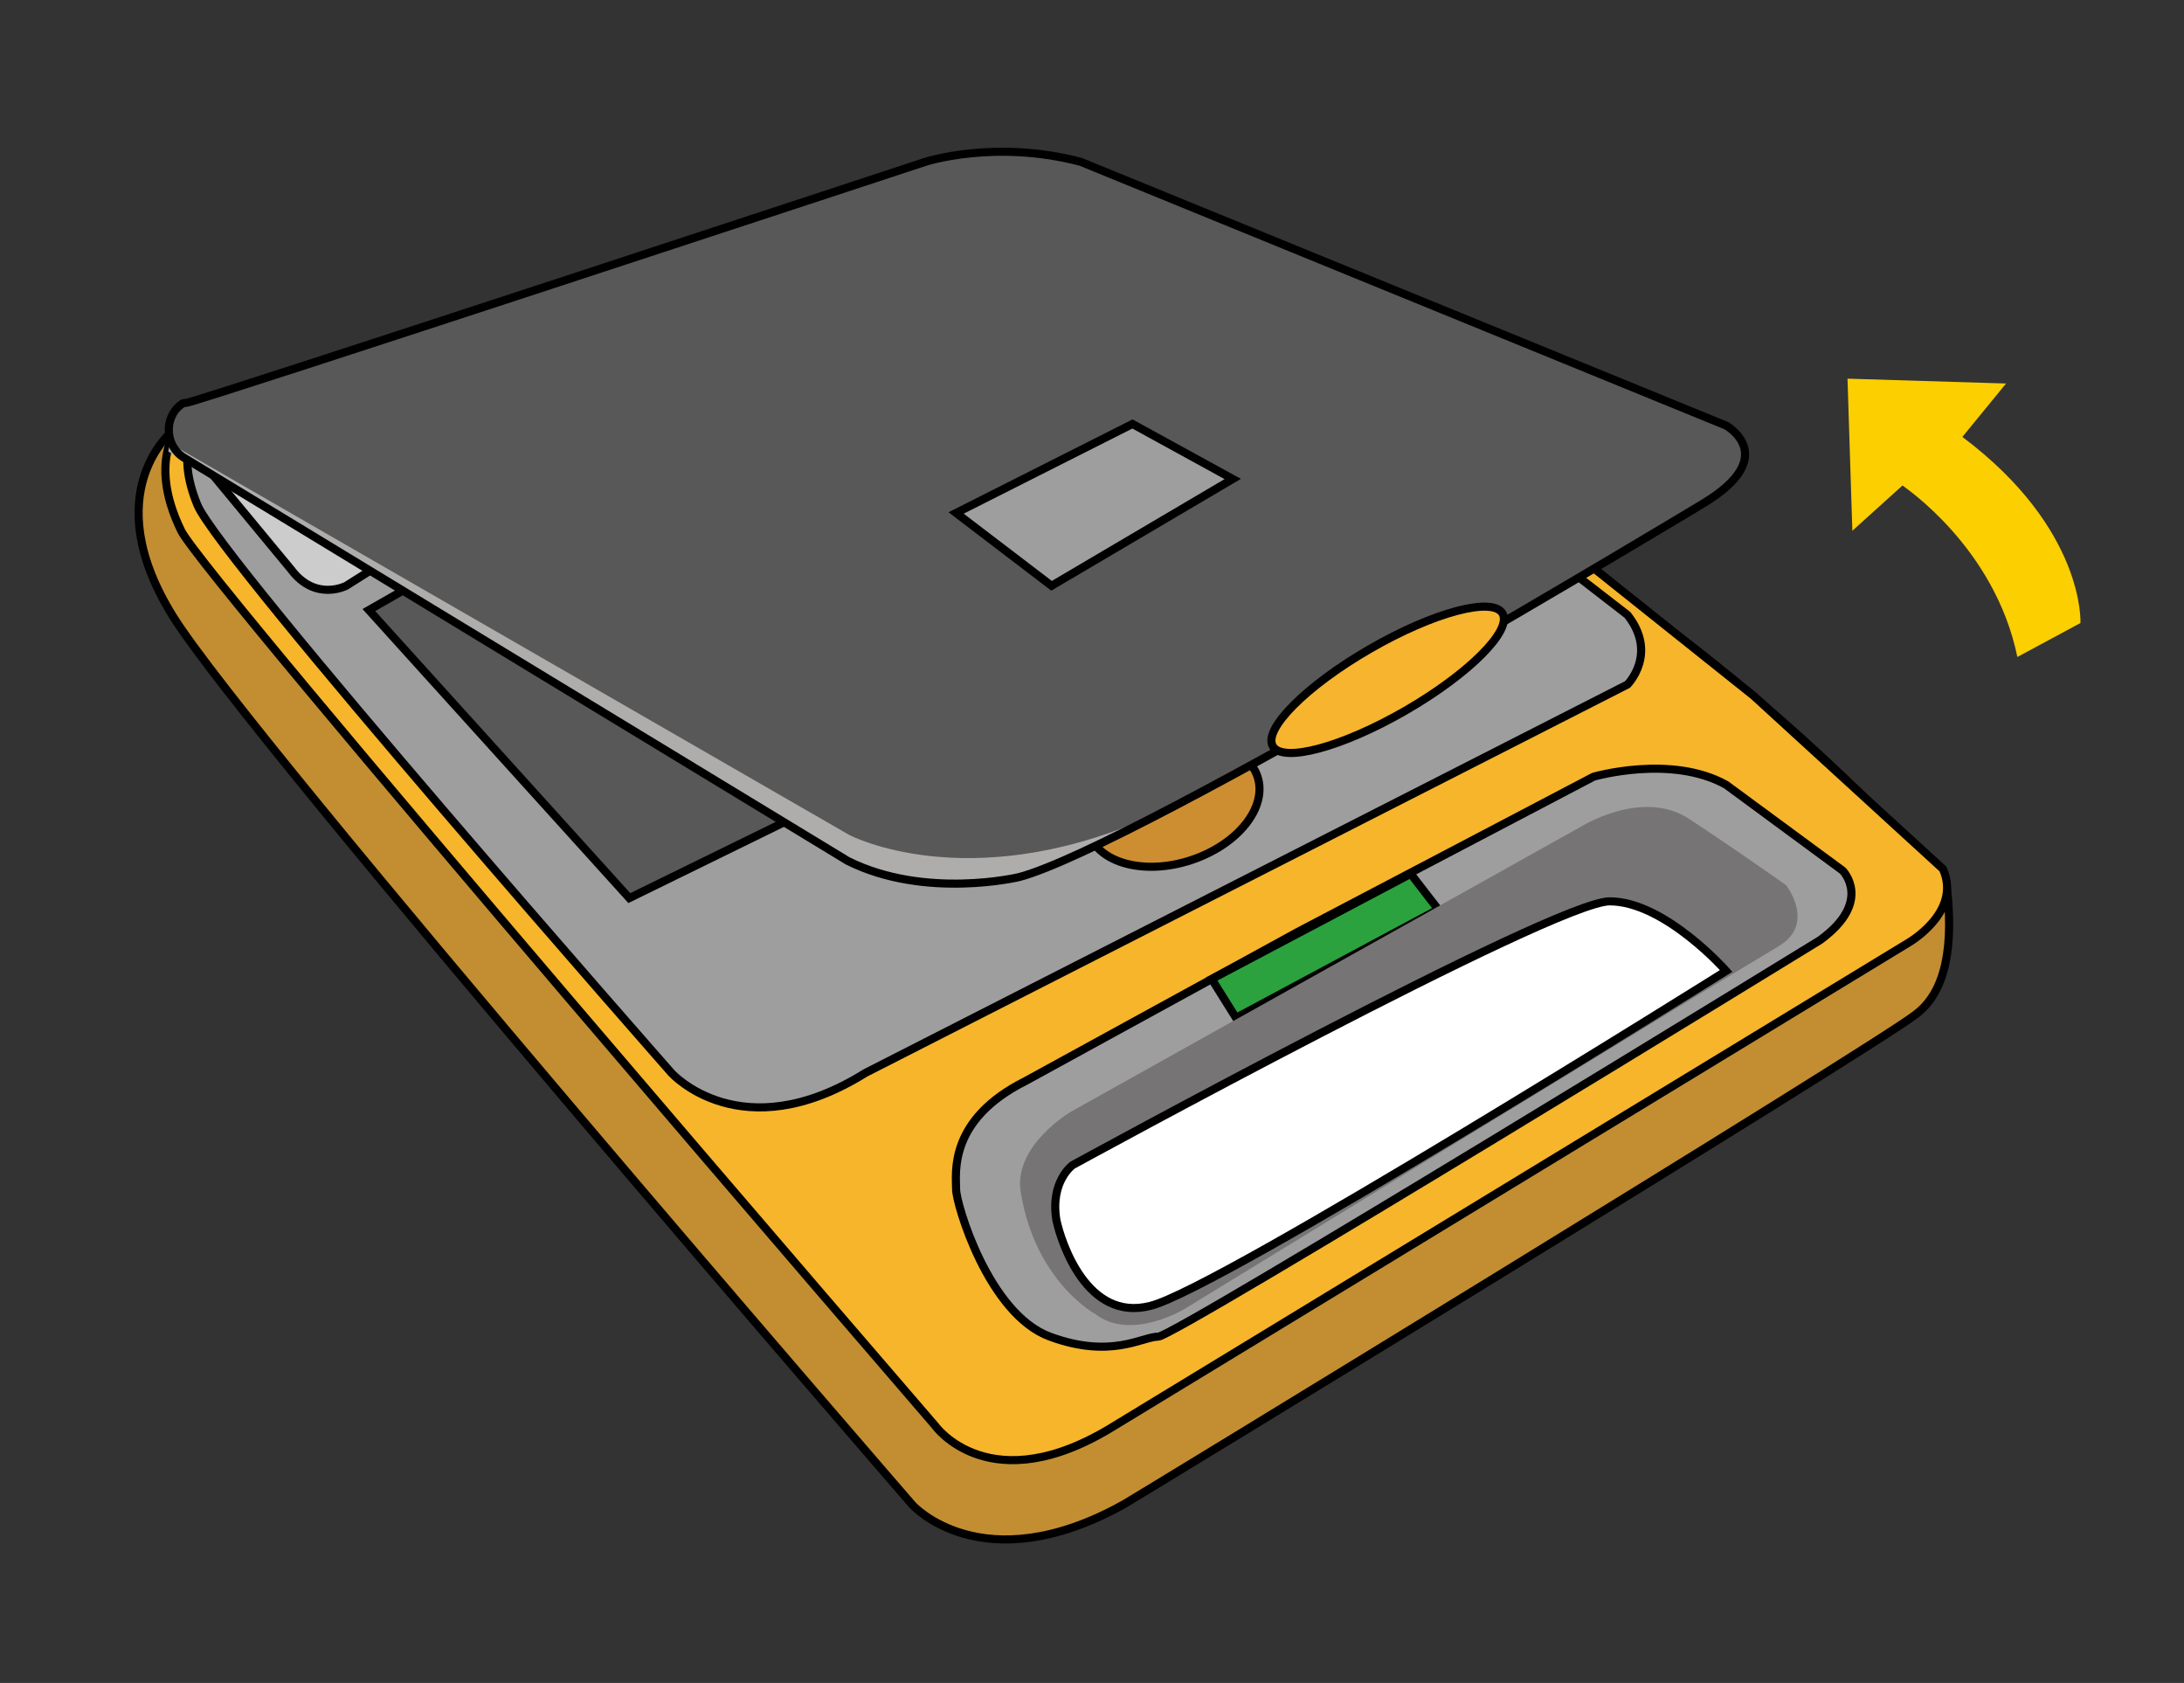
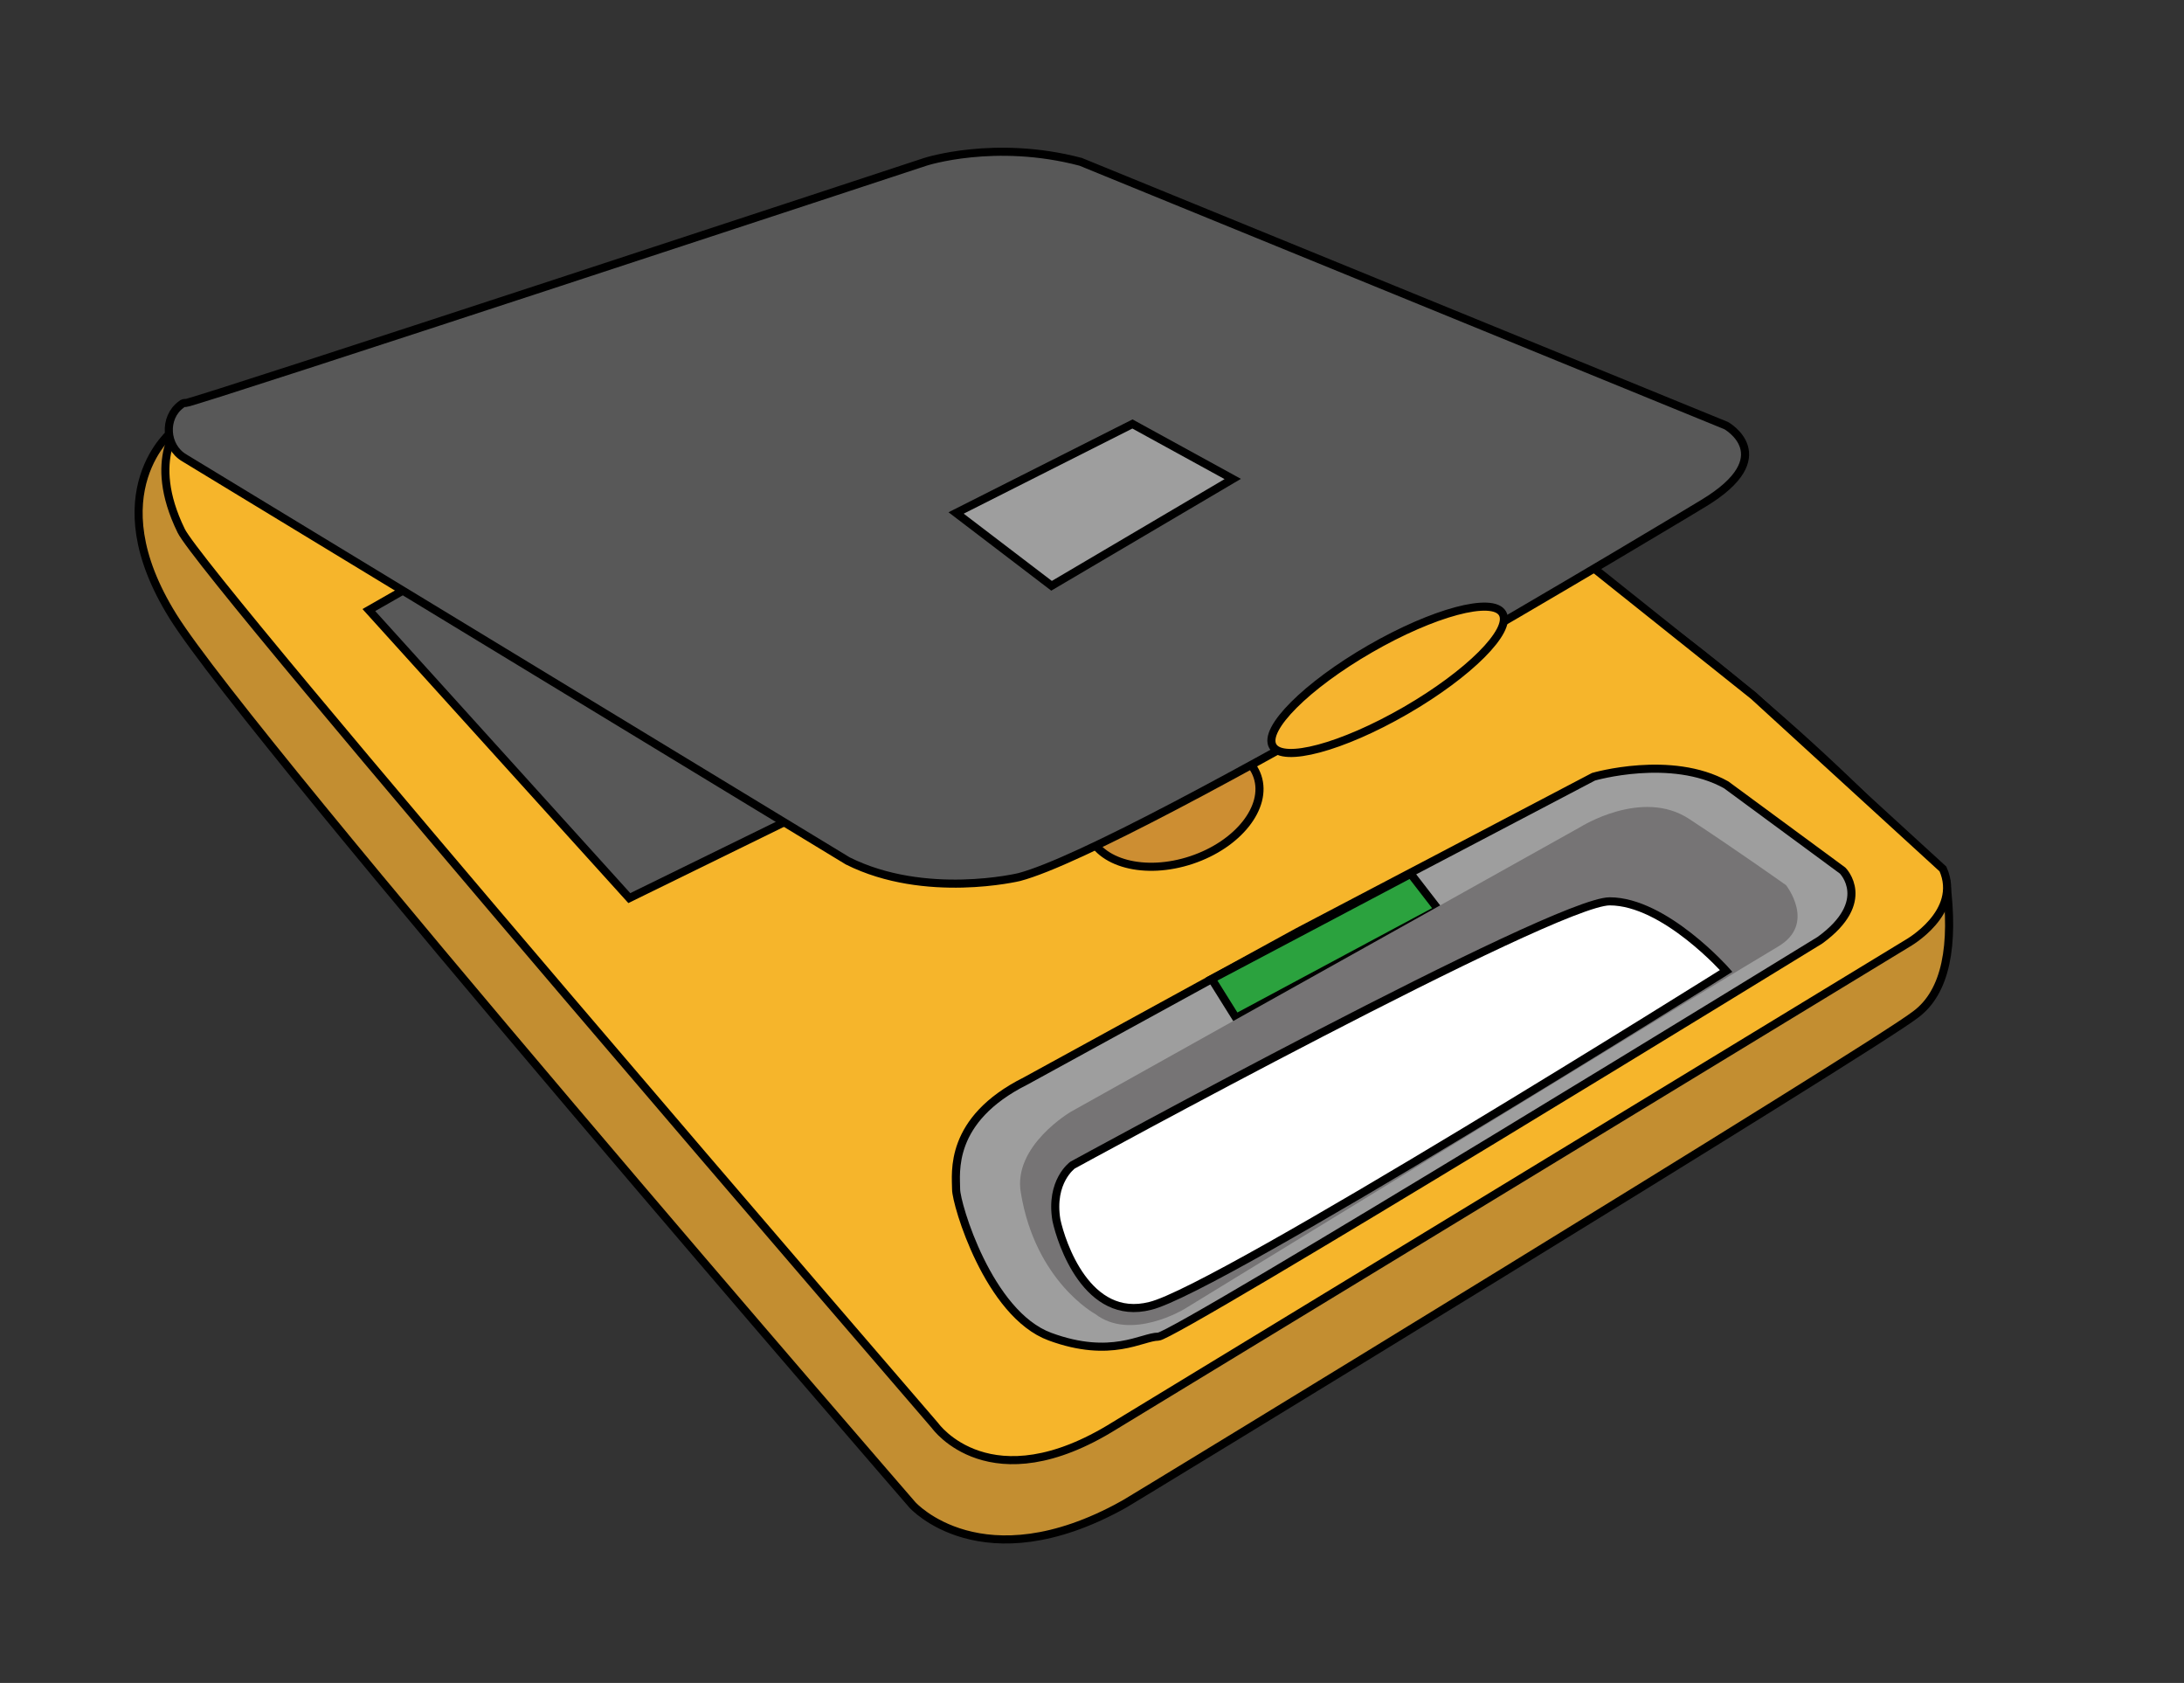
<svg xmlns="http://www.w3.org/2000/svg" version="1.1" id="Réteg_1" x="0px" y="0px" viewBox="0 0 135 104" style="enable-background:new 0 0 135 104;" xml:space="preserve">
  <rect x="0" y="0" width="135" height="104" fill="#333333" stroke="none" />
  <style type="text/css">
	.st0{fill:#C38E31;stroke:#000000;stroke-width:0.5;stroke-miterlimit:10;}
	.st1{fill:#F6B52B;stroke:#000000;stroke-width:0.5;stroke-miterlimit:10;}
	.st2{fill:#9E9E9E;stroke:#000000;stroke-width:0.5;stroke-miterlimit:10;}
	.st3{fill:#2BA23E;stroke:#000000;stroke-width:0.5;stroke-miterlimit:10;}
	.st4{fill:#767475;}
	.st5{fill:#FFFFFF;stroke:#000000;stroke-width:0.5;stroke-miterlimit:10;}
	.st6{fill:#585858;stroke:#000000;stroke-width:0.5;stroke-miterlimit:10;}
	.st7{fill:#CCCCCC;stroke:#000000;stroke-width:0.5;stroke-miterlimit:10;}
	.st8{fill:#CD8E32;stroke:#000000;stroke-width:0.5;stroke-miterlimit:10;}
	.st9{fill:#585858;}
	.st10{fill:#AFADAC;}
	.st11{fill:none;stroke:#000000;stroke-width:0.5;stroke-miterlimit:10;}
	.st12{fill:#F6B42F;stroke:#000000;stroke-width:0.5;stroke-miterlimit:10;}
	.st13{fill:#FBCF00;}
</style>
  <path class="st0" d="M10.7,26.6c0,0-4.8,3.8,0,11.5S56.4,93,56.4,93s4.3,4.8,13,0c-0.1,0.1,46.3-28.2,49-30.3  c1.9-1.4,2.4-4.3,1.9-8.2c0,0-10.6-12-23.1-19.7L54.5,11.2L10.7,26.6z" />
  <path class="st1" d="M11.2,26.1c0,0-2.2,2.2,0,6.7c1.4,2.9,46.6,55.3,46.6,55.3s3.4,4.8,11.1,0l49-29.8c0,0,3.4-1.9,2.2-4.6  L108.4,43L89.1,27.6L54.5,11.2L11.2,26.1z" />
-   <path class="st2" d="M12.2,26.4c0,0-1.4,1.4,0,4.8c1.4,3.4,29.3,35.1,29.3,35.1s4.3,4.8,12,0l47.1-24c0,0,1.9-1.9,0-4.3l-10.6-8.2  L61.7,11.9l-26.4,6.3l-23.1,7.7V26.4z" />
  <path class="st2" d="M80.2,57.6L98.5,48c0,0,4.8-1.4,8.2,0.5l7.2,5.3c0,0,1.9,1.9-1.4,4.3c0,0-39.9,24.5-40.9,24.5  c-1,0-2.9,1.4-6.7,0c-3.8-1.4-5.8-8.2-5.8-9.1c0-1-0.5-4.3,4.3-6.7L80.2,57.6z" />
  <polygon class="st3" points="74.9,60.5 76.4,62.9 88.9,56.2 87.2,54 " />
  <path class="st4" d="M67.7,81.2c0,0-3.7-2-4.6-7.5c-0.5-2.9,3.1-5,3.1-5l31.5-17.6c0,0,3.8-2.4,6.7-0.5s6,4.1,6,4.1s1.9,2.4-0.5,3.8  S73.2,80.9,73.2,80.9S69.9,82.9,67.7,81.2z" />
  <path class="st5" d="M66.3,72c0,0-1.4,1-1,3.4c0.3,1.4,1.9,6.3,5.8,5.3c4.2-1,35.6-20.7,35.6-20.7s-3.8-4.3-7.2-4.3S66.3,72,66.3,72  z" />
  <polyline class="st6" points="24.9,36.5 22.8,37.7 38.9,55.5 48.7,50.7 " />
-   <path class="st7" d="M25.2,33.8l-3.8,2.4c0,0-1.9,1-3.4-1l-4.8-5.8c0,0-0.5-1,1.4-1.9L25.2,33.8z" />
  <ellipse transform="matrix(0.949 -0.316 0.316 0.949 -11.997 25.475)" class="st8" cx="72.5" cy="49.7" rx="5.5" ry="3.6" />
  <path class="st9" d="M11.4,28.3c-1.2-0.7-1.3-2.5-0.2-3.3c0.1-0.1,0.2-0.1,0.3-0.1c0.5,0,45.7-14.9,45.7-14.9s4.3-1.4,9.6,0  l39.9,16.3c0,0,3.4,1.9-1.4,4.8c0,0-35.1,21.2-42.3,23.1c0,0-5.8,1.4-10.6-1L11.4,28.3z" />
-   <path class="st10" d="M10.5,27.4l42,24.2c0,0,7.2,3.8,18.3-1L68,52.1l-5.5,2.3c0,0-5.1,1.6-10.3-1.3L10.4,27.9" />
  <path class="st11" d="M11.4,28.3c-1.2-0.7-1.3-2.5-0.2-3.3c0.1-0.1,0.2-0.1,0.3-0.1c0.5,0,45.7-14.9,45.7-14.9s4.3-1.4,9.6,0  l39.9,16.3c0,0,3.4,1.9-1.4,4.8c0,0-35.1,21.2-42.3,23.1c0,0-5.8,1.4-10.6-1L11.4,28.3z" />
  <polygon class="st2" points="59.1,31.7 65,36.2 76.2,29.6 70,26.2 " />
  <ellipse transform="matrix(0.866 -0.5 0.5 0.866 -9.527 48.538)" class="st12" cx="85.8" cy="42" rx="8.2" ry="2.2" />
-   <path class="st13" d="M124.7,40.6l3.9-2.1c0,0,0.3-5.8-7.3-11.5l2.7-3.3l-9.8-0.3l0.3,9.4l3.1-2.8C117.7,30.1,123.3,33.8,124.7,40.6  z" />
</svg>